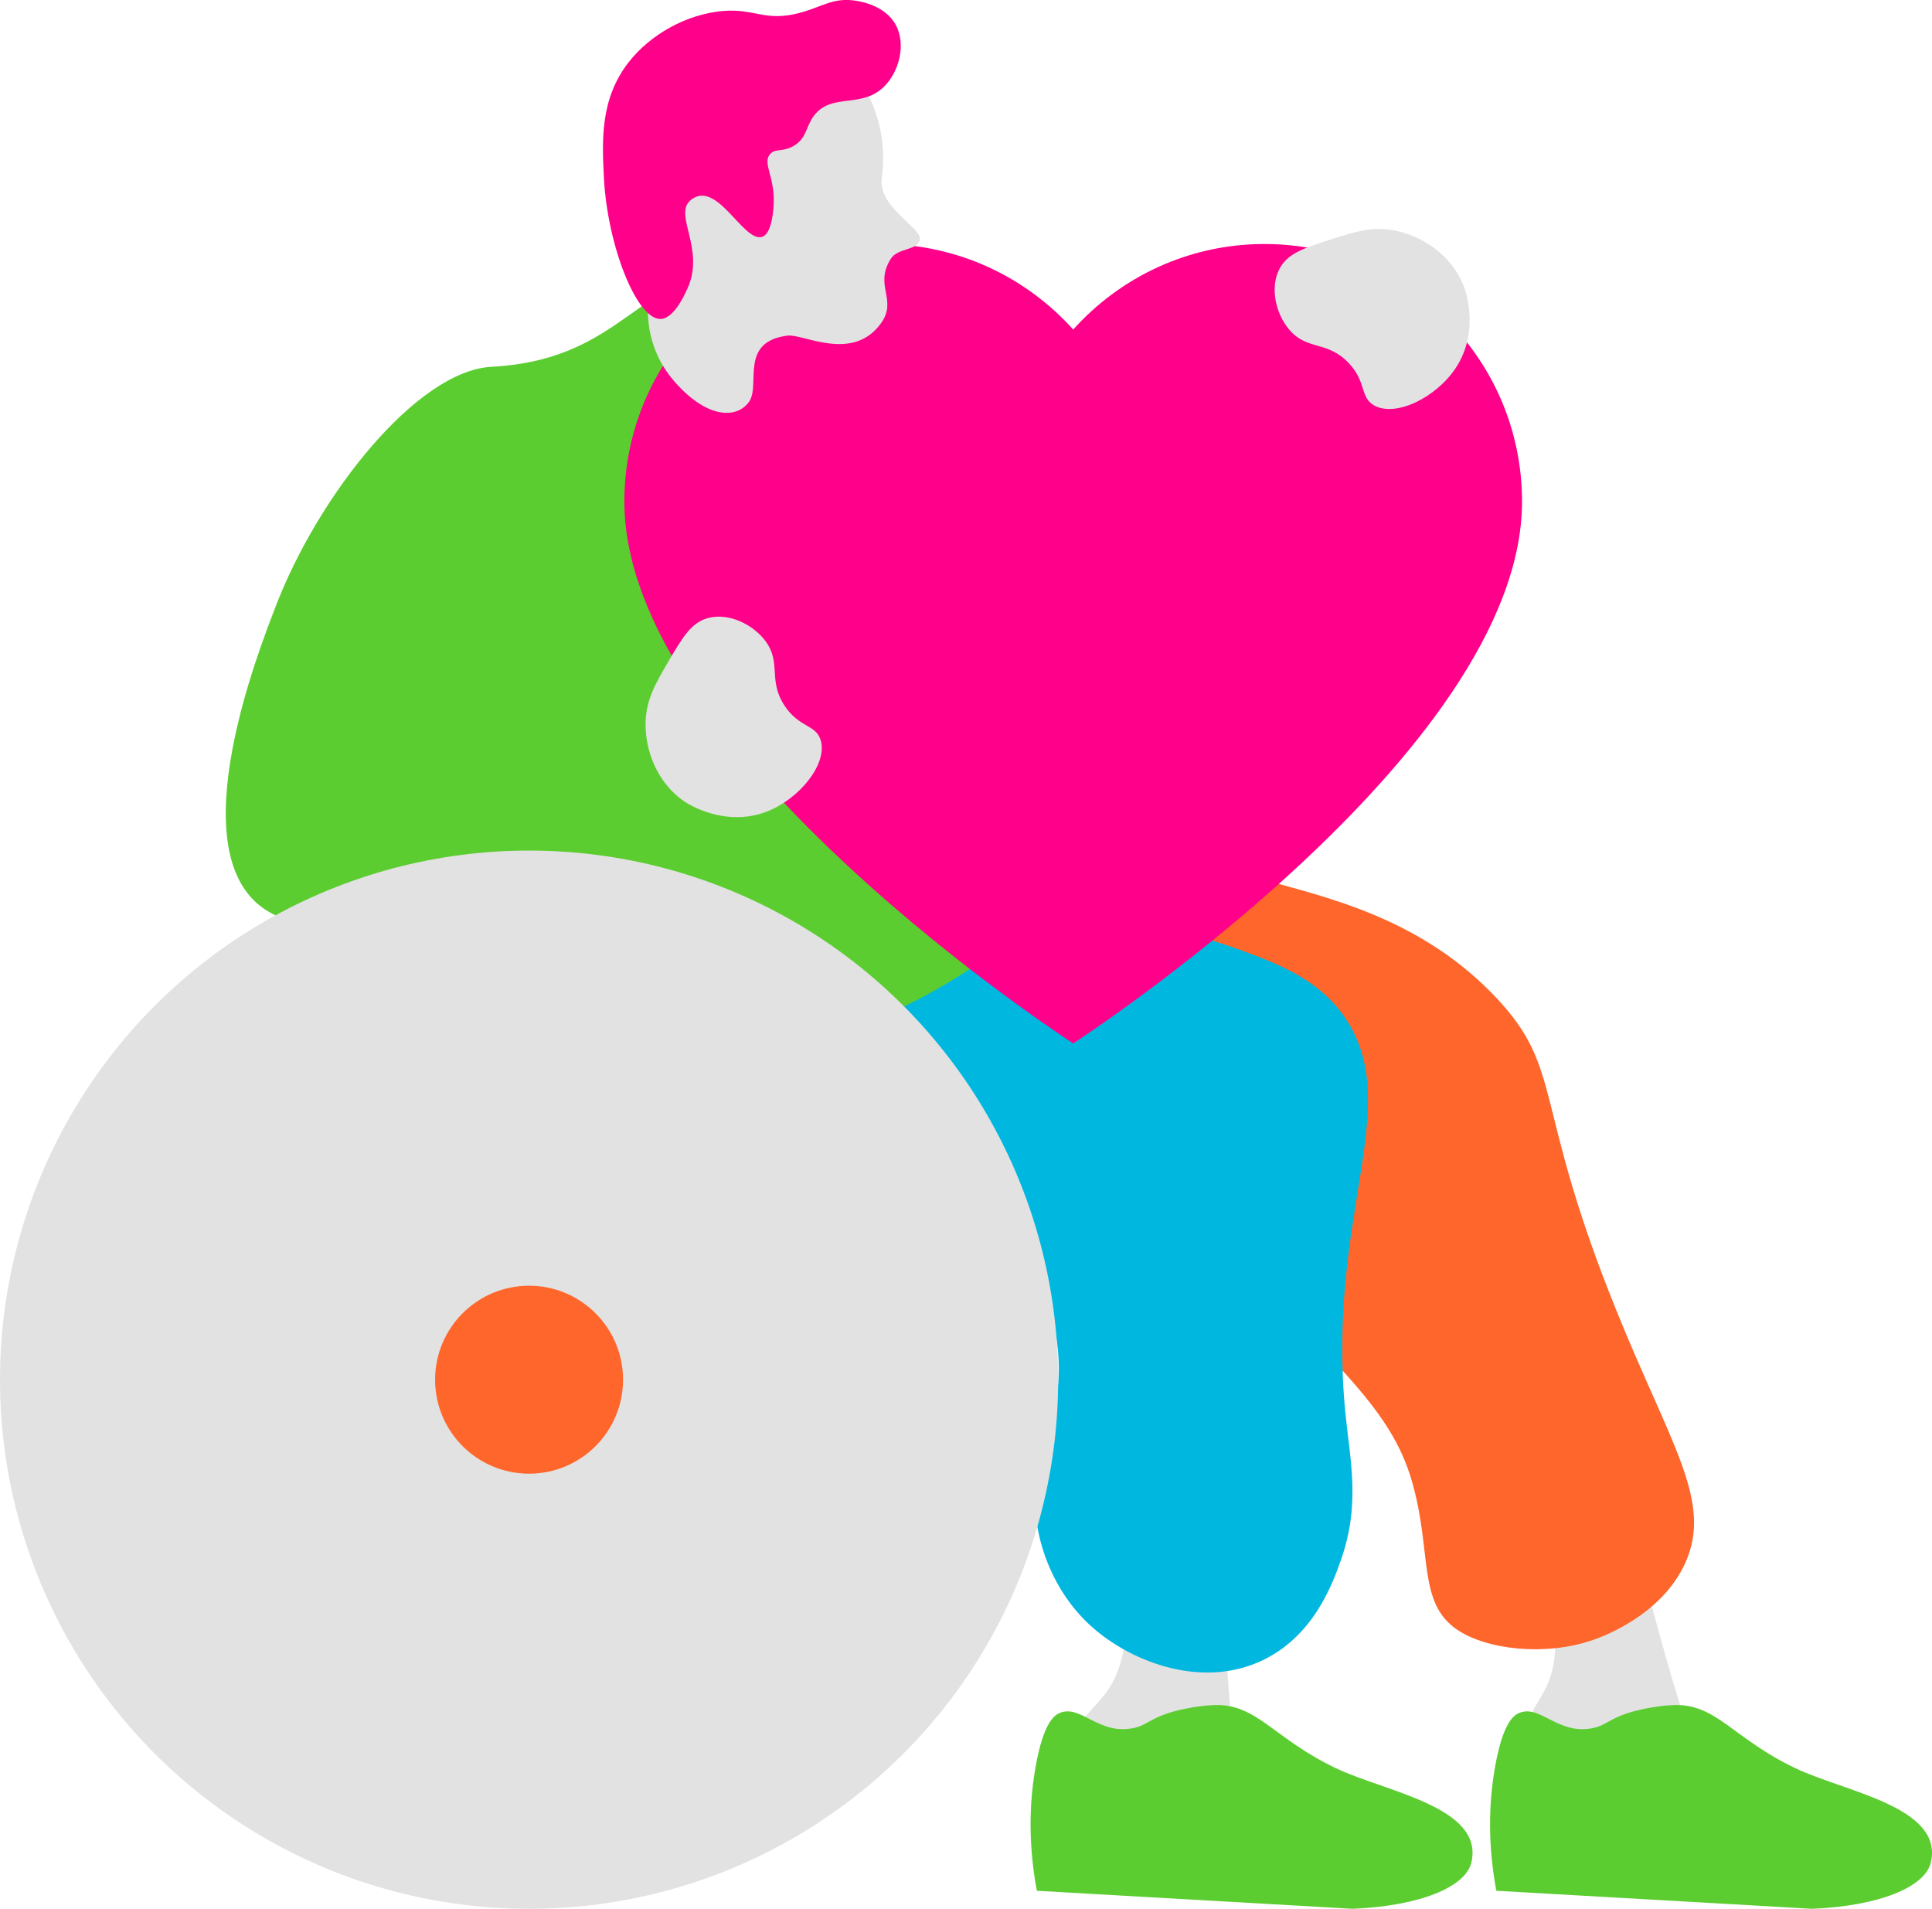
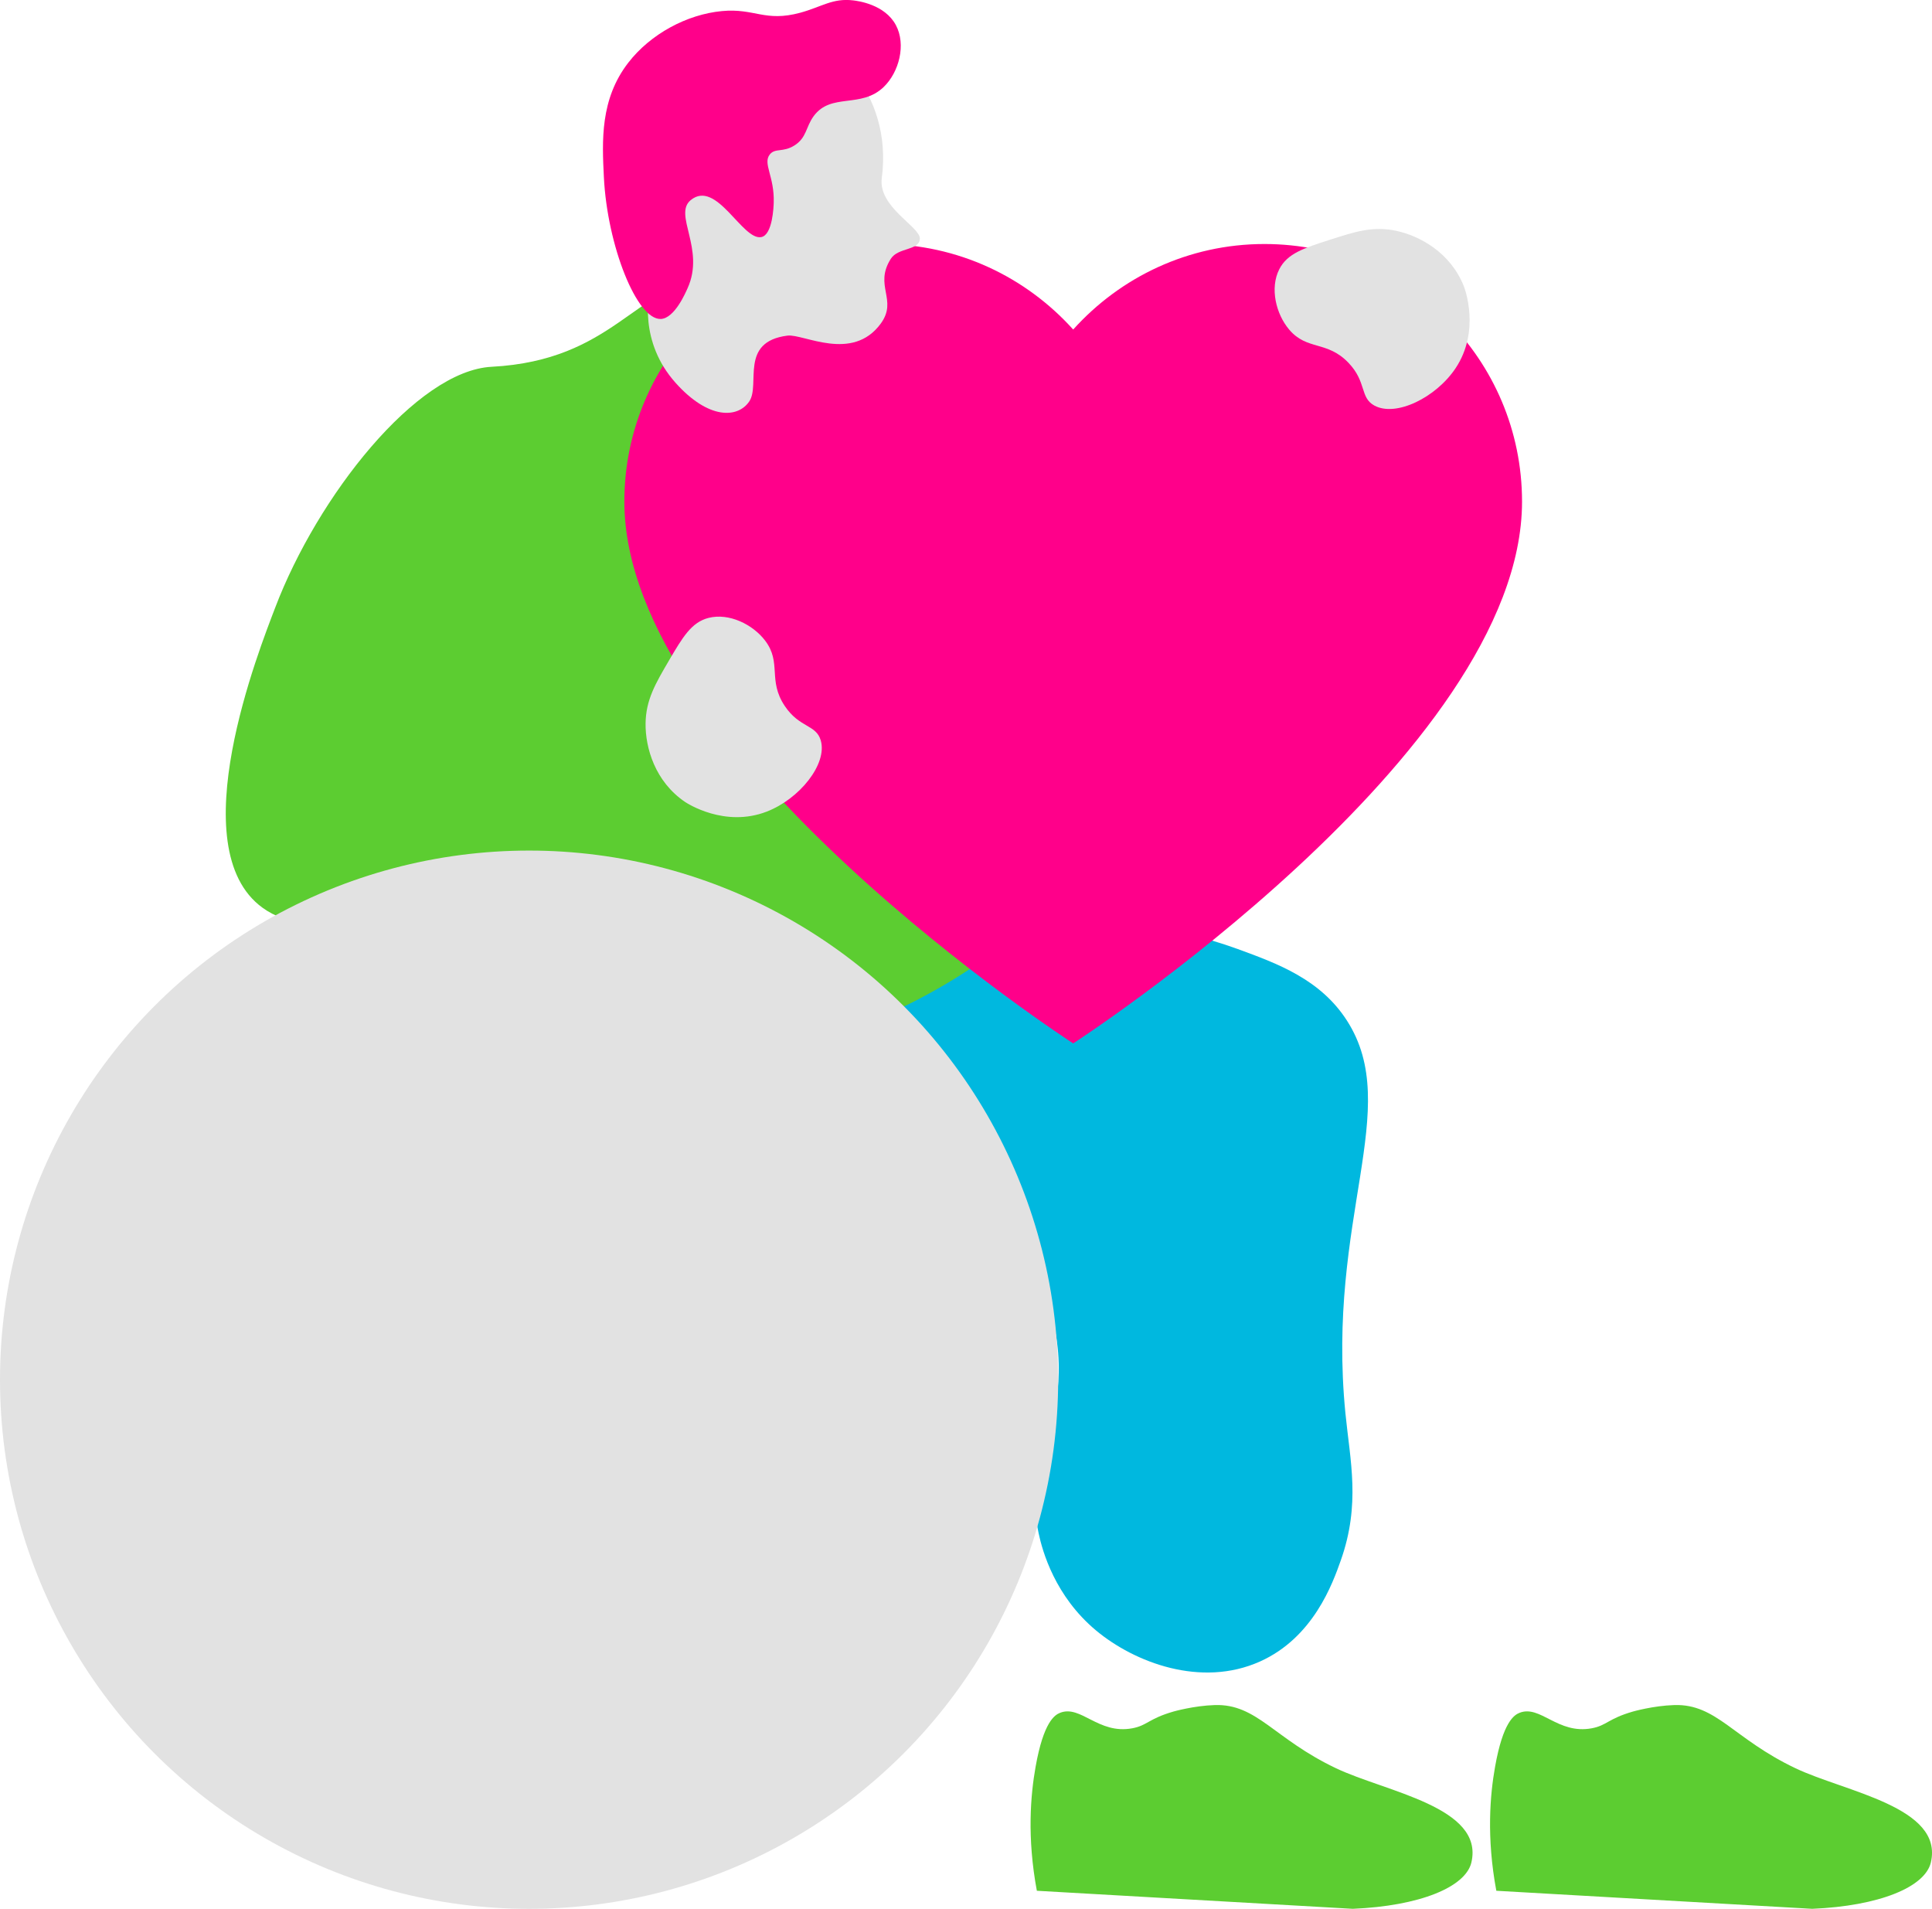
<svg xmlns="http://www.w3.org/2000/svg" id="Livello_2" data-name="Livello 2" viewBox="0 0 685.26 676.98">
  <defs>
    <style>
      .cls-1 {
        fill: #e2e2e2;
      }

      .cls-1, .cls-2, .cls-3, .cls-4, .cls-5 {
        stroke-width: 0px;
      }

      .cls-2 {
        fill: #5ccd31;
      }

      .cls-3 {
        fill: #00b8df;
      }

      .cls-4 {
        fill: #ff662b;
      }

      .cls-5 {
        fill: #ff008a;
      }
    </style>
  </defs>
  <g id="Livello_1-2" data-name="Livello 1">
    <g>
      <g>
-         <path class="cls-1" d="M543.28,626.98c-.68-1.42-1.26-2.96-1.62-4.75-3.57-17.76,9.6-17.58,9.98-38.64.15-8.36-4.22-15.8-9.52-23.14-8.04-11.15,34.11-27.99,39-8.98,9.47,36.77,16.41,60.06,22.43,75.5h-60.28Z" />
        <path class="cls-2" d="M538.96,607.46c-1.87.74-5.85,3.16-8.69,19.21-1.75,9.85-3.08,24.91.46,43.9,37.35,2.14,74.7,4.27,112.05,6.4,23.78-1,40.04-7.71,42.08-16.46,4.57-19.67-30.4-25.01-48.02-33.39-22.1-10.5-27.99-22.87-42.99-22.41-7.47.23-14.63,2.29-14.64,2.29-8.9,2.56-9.28,4.95-14.64,5.95-12.06,2.24-18.25-8.41-25.61-5.49Z" />
      </g>
-       <path class="cls-4" d="M375.14,314.56c20.6-16.93,51.5-8.46,79.03-.91,21.97,6.02,51.94,14.24,76.31,39.97,24.39,25.74,12.86,37.03,42.7,110.83,19.55,48.36,34.44,68.11,24.53,89.93-8.51,18.73-29.76,26.23-32.7,27.25-16.94,5.85-37.67,3.45-48.15-3.63-14.46-9.78-8.66-28.05-16.35-53.6-6.29-20.88-21.23-36.01-50.87-65.41-61.24-60.75-89.43-66.72-92.66-97.2-1.87-17.66,5.36-36.7,18.17-47.24Z" />
      <g>
-         <path class="cls-1" d="M381.28,627.68c-.38-1.53-.64-3.15-.63-4.97.06-18.12,12.92-15.3,17.52-35.86,1.83-8.16-.97-16.32-4.69-24.58-5.64-12.53,39.02-20.59,40.01-.98,1.92,37.92,4.05,62.13,6.85,78.47l-59.06-12.08Z" />
        <path class="cls-2" d="M375.99,607.46c-1.87.74-5.85,3.16-8.69,19.21-1.75,9.85-3.08,24.91.46,43.9,37.35,2.14,74.7,4.27,112.05,6.4,23.78-1,40.04-7.71,42.08-16.46,4.57-19.67-30.4-25.01-48.02-33.39-22.1-10.5-27.99-22.87-42.99-22.41-7.47.23-14.63,2.29-14.64,2.29-8.9,2.56-9.28,4.95-14.64,5.95-12.06,2.24-18.25-8.41-25.61-5.49Z" />
      </g>
      <path class="cls-3" d="M439.04,336.59c14.12,5.16,29.33,10.73,38.74,25.42,19.98,31.18-7.41,69.88-.58,139.15,1.67,16.91,5.44,32.26-1.64,52.26-2.86,8.07-9.68,27.34-28.67,35.85-20.86,9.35-44.49.37-58.15-11.03-14.54-12.14-19-28.05-20.37-34.54-4.35-20.7,4.66-31.9,6.75-50.54,1.82-16.21-1.43-39.54-24.53-70.07-16.93,5.98-41.92,12.87-72.67,14.37-34.67,1.69-88.35,4.31-119-30.54-19.97-22.7-30.24-61.37-14.53-80.84,3.81-4.73,5.45-4.49,63.59-13.47,58.14-8.98,185.56,7.34,231.06,23.98Z" />
      <path class="cls-2" d="M359.44,133c-15.58-2.58-40.68-37.71-109.25-33.46-24.76,1.53-32.6,28.27-75.82,30.54-26.61,1.39-61.74,45.85-76.8,85.52-5.44,14.32-33.66,85.13-4.46,106.33,17.47,12.69,49.96,3.6,79.68-16.46,5.45,15.9,17.41,42.6,43.17,57.14,58.61,33.08,150.87-18.02,190.94-81.76,28.18-44.83,31.76-97.86,18.66-126.94-2.9-6.43-7.77-17.25-18.68-22.26-15.4-7.08-26.79,4.79-47.45,1.36Z" />
      <circle class="cls-1" cx="187.66" cy="489.32" r="187.66" />
      <path class="cls-5" d="M448.49,86.54c-26.96,0-51.12,11.75-67.84,30.33-16.72-18.58-40.88-30.33-67.84-30.33-50.46,0-91.36,40.9-91.36,91.36,0,89.19,159.2,192.15,159.2,192.15,0,0,159.2-102.96,159.2-192.15,0-50.46-40.9-91.36-91.36-91.36Z" />
      <path class="cls-1" d="M471.71,85.03c8.84-2.85,15.26-4.91,23.42-3.19,8.4,1.78,19.37,7.72,24.1,19.73.3.77,5.91,15.73-2.95,29.02-6.95,10.43-21.18,17.4-28.81,13.24-5.2-2.84-2.65-8.31-9.15-15.13-7.6-7.98-14.72-4.31-21.08-11.83-4.68-5.54-6.89-14.7-3.5-21.37,2.85-5.6,8.64-7.47,17.97-10.47Z" />
      <g>
        <path class="cls-1" d="M287.12,15.23c5.53-1.84,29.81,16.54,25.64,47.91-1.38,10.34,13.68,17.28,13.5,21.53-.18,4.25-7.71,3.03-10.29,7.1-6.11,9.63,2.58,14.54-3.56,22.97-10.1,13.85-27.45,3.57-33.12,4.29-17.18,2.18-9.5,17.35-13.53,23.33-4.03,5.98-14.41,6.56-26.17-6.62-12.74-14.29-10.12-31.15-8.1-36.25,6.92-17.48-3.28-28.64,4.05-41.58,4.53-8,34.57-13.32,41.39-18.71,9.28-7.34,4.19-21.97,10.18-23.96Z" />
        <path class="cls-5" d="M234.36,113.13c5.01-.21,8.96-9.7,9.51-10.9,6.34-13.96-5.16-26.09,1.11-31.25,9.17-7.55,18.33,14.45,25.06,13.1,4.03-.81,4.35-10.99,4.39-12.18.31-9.36-3.99-13.91-1.37-17.15,1.89-2.33,4.63-.61,8.69-3.15,4.41-2.76,4.01-6.55,6.87-10.44,6.17-8.38,16.76-2.56,24.82-10.31,5.43-5.23,8.02-15.01,4.32-21.94-3.97-7.42-13.57-8.58-15.11-8.77-7.35-.89-11.22,2.31-18.79,4.37-12.59,3.42-16.12-1.68-27.81-.58-12.44,1.18-25.33,8.13-33.2,18.3-10.03,12.96-9.3,27.75-8.66,40.63,1.21,24.24,11.68,50.62,20.19,50.26Z" />
      </g>
      <path class="cls-1" d="M237.19,234.41c-4.7,8.01-8.11,13.83-8.21,22.17-.1,8.59,3.32,20.59,14,27.83.69.46,14.05,9.2,28.95,3.44,11.69-4.51,21.58-16.89,19.19-25.24-1.64-5.7-7.53-4.4-12.77-12.23-6.13-9.16-1-15.31-6.95-23.16-4.38-5.78-12.84-9.93-20.09-8.08-6.08,1.56-9.16,6.81-14.12,15.26Z" />
-       <circle class="cls-4" cx="187.66" cy="489.32" r="33.33" />
    </g>
  </g>
</svg>